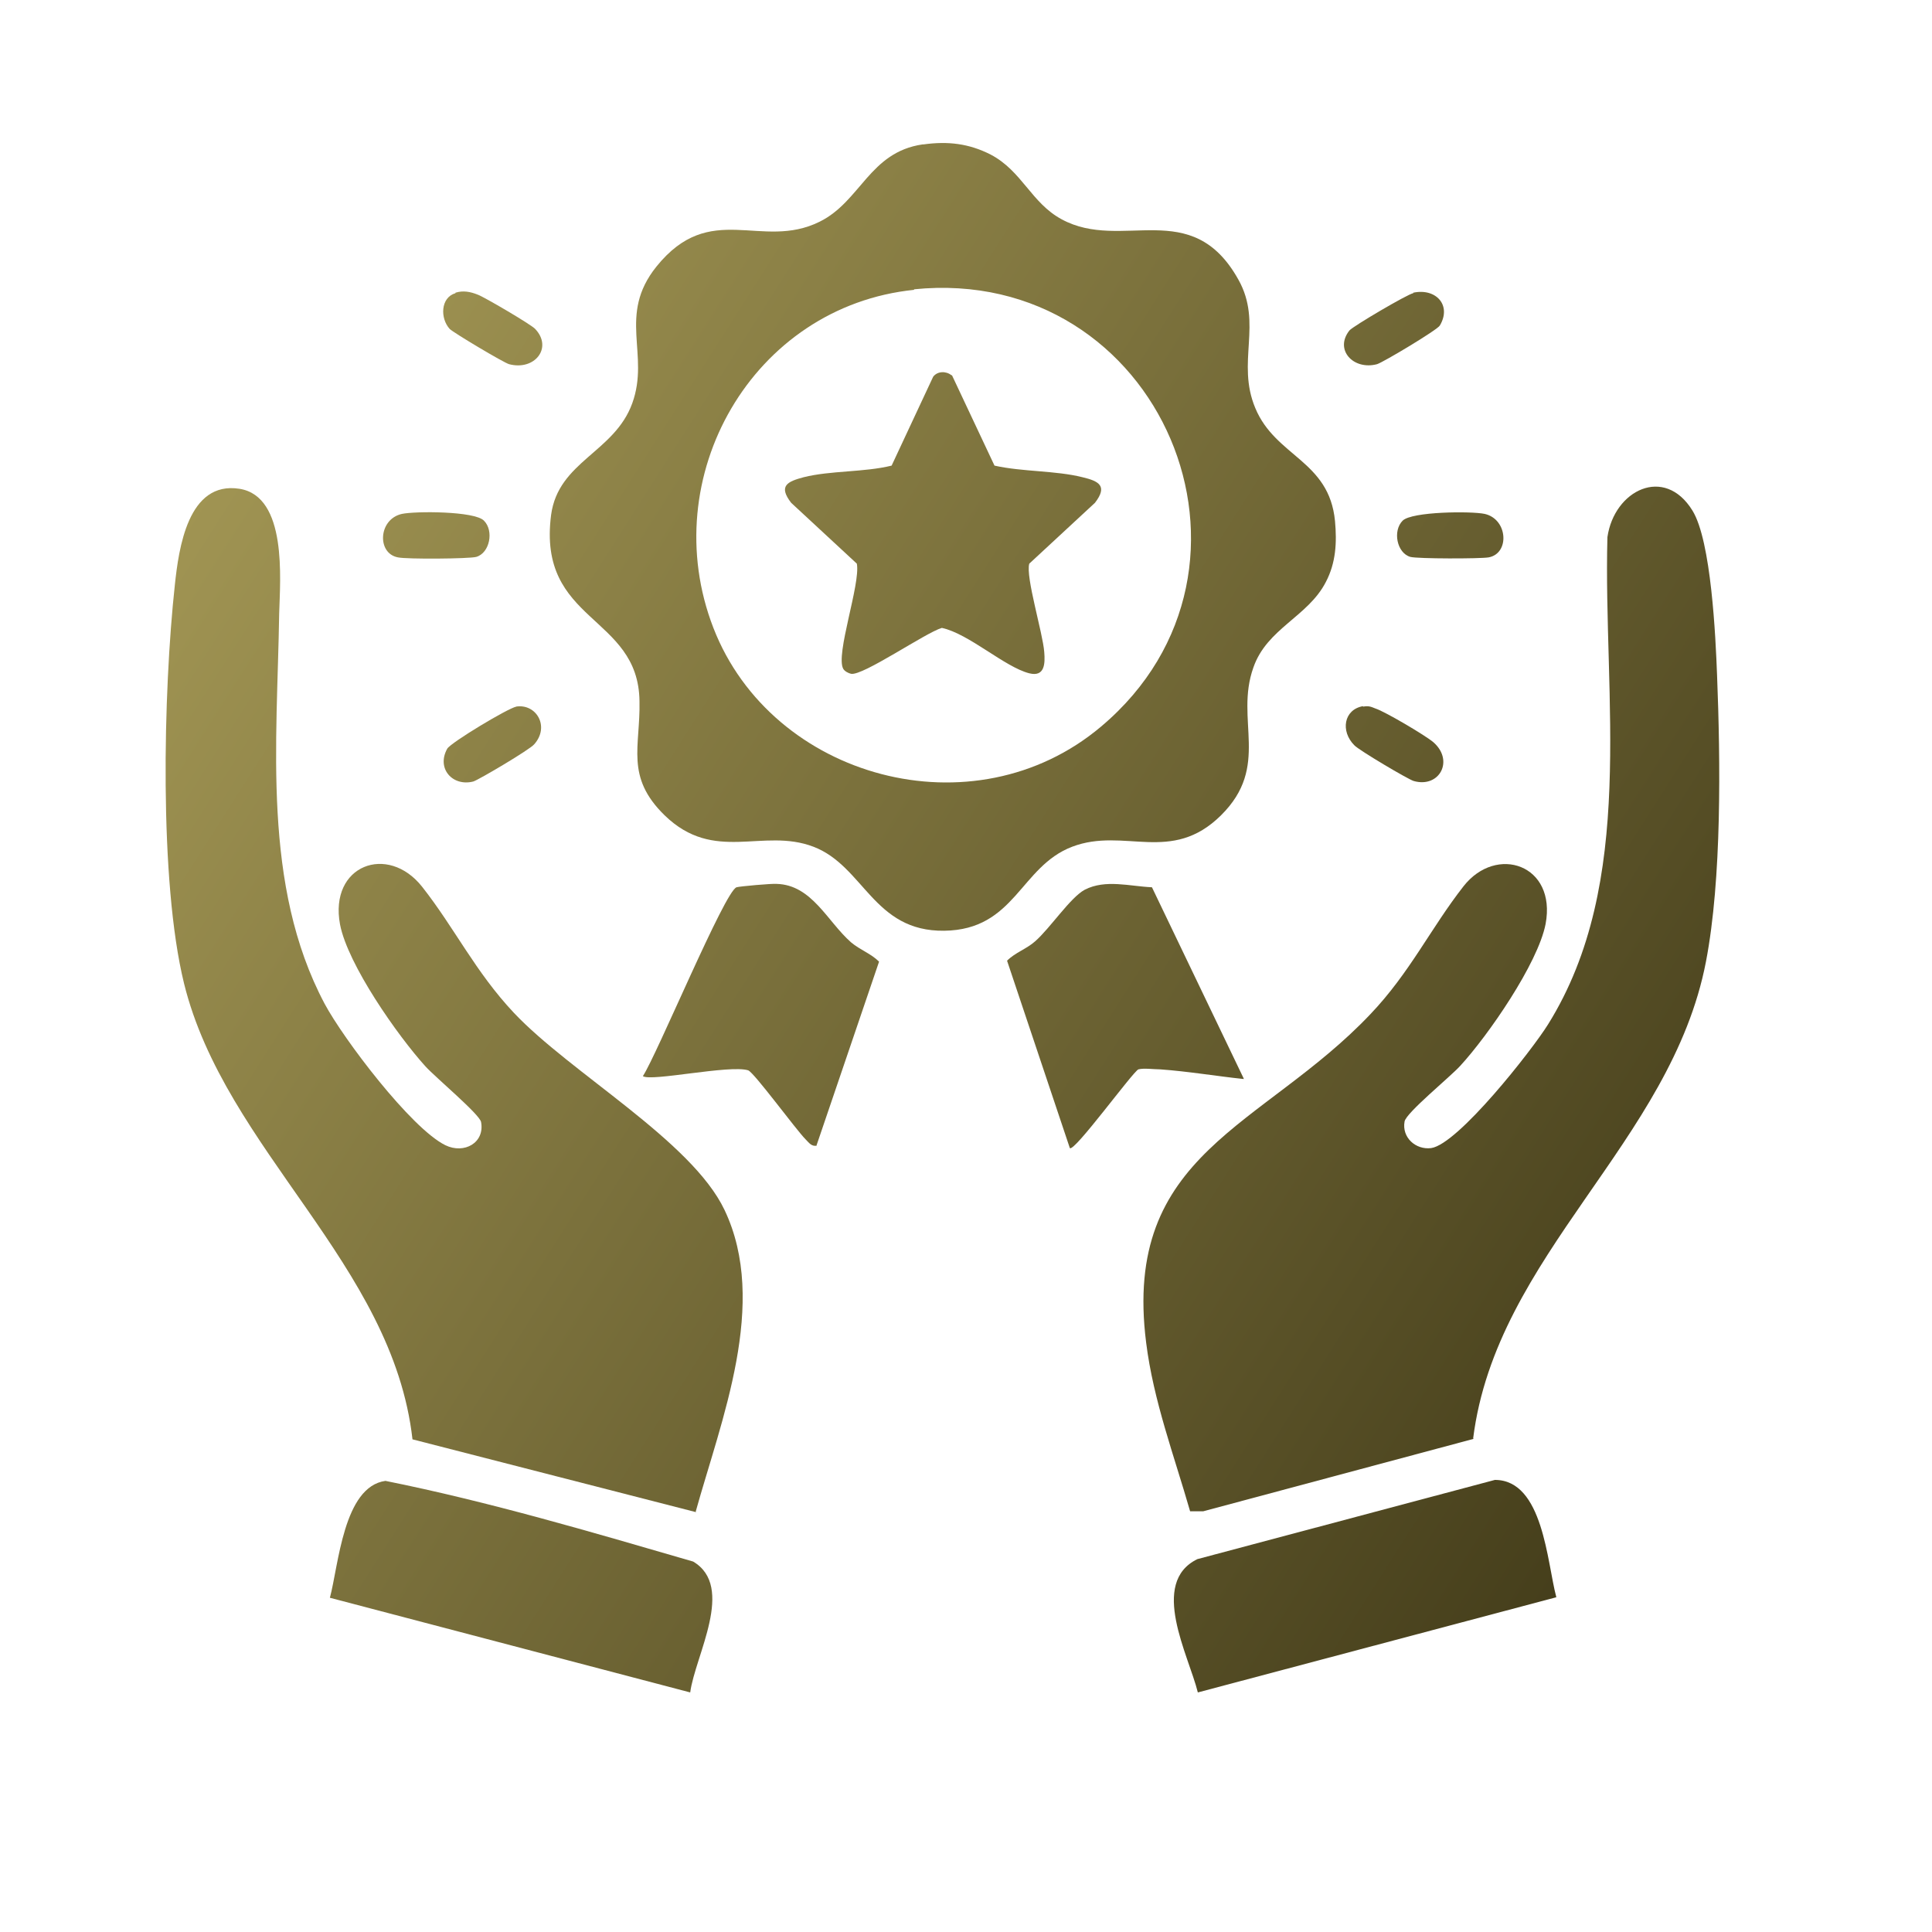
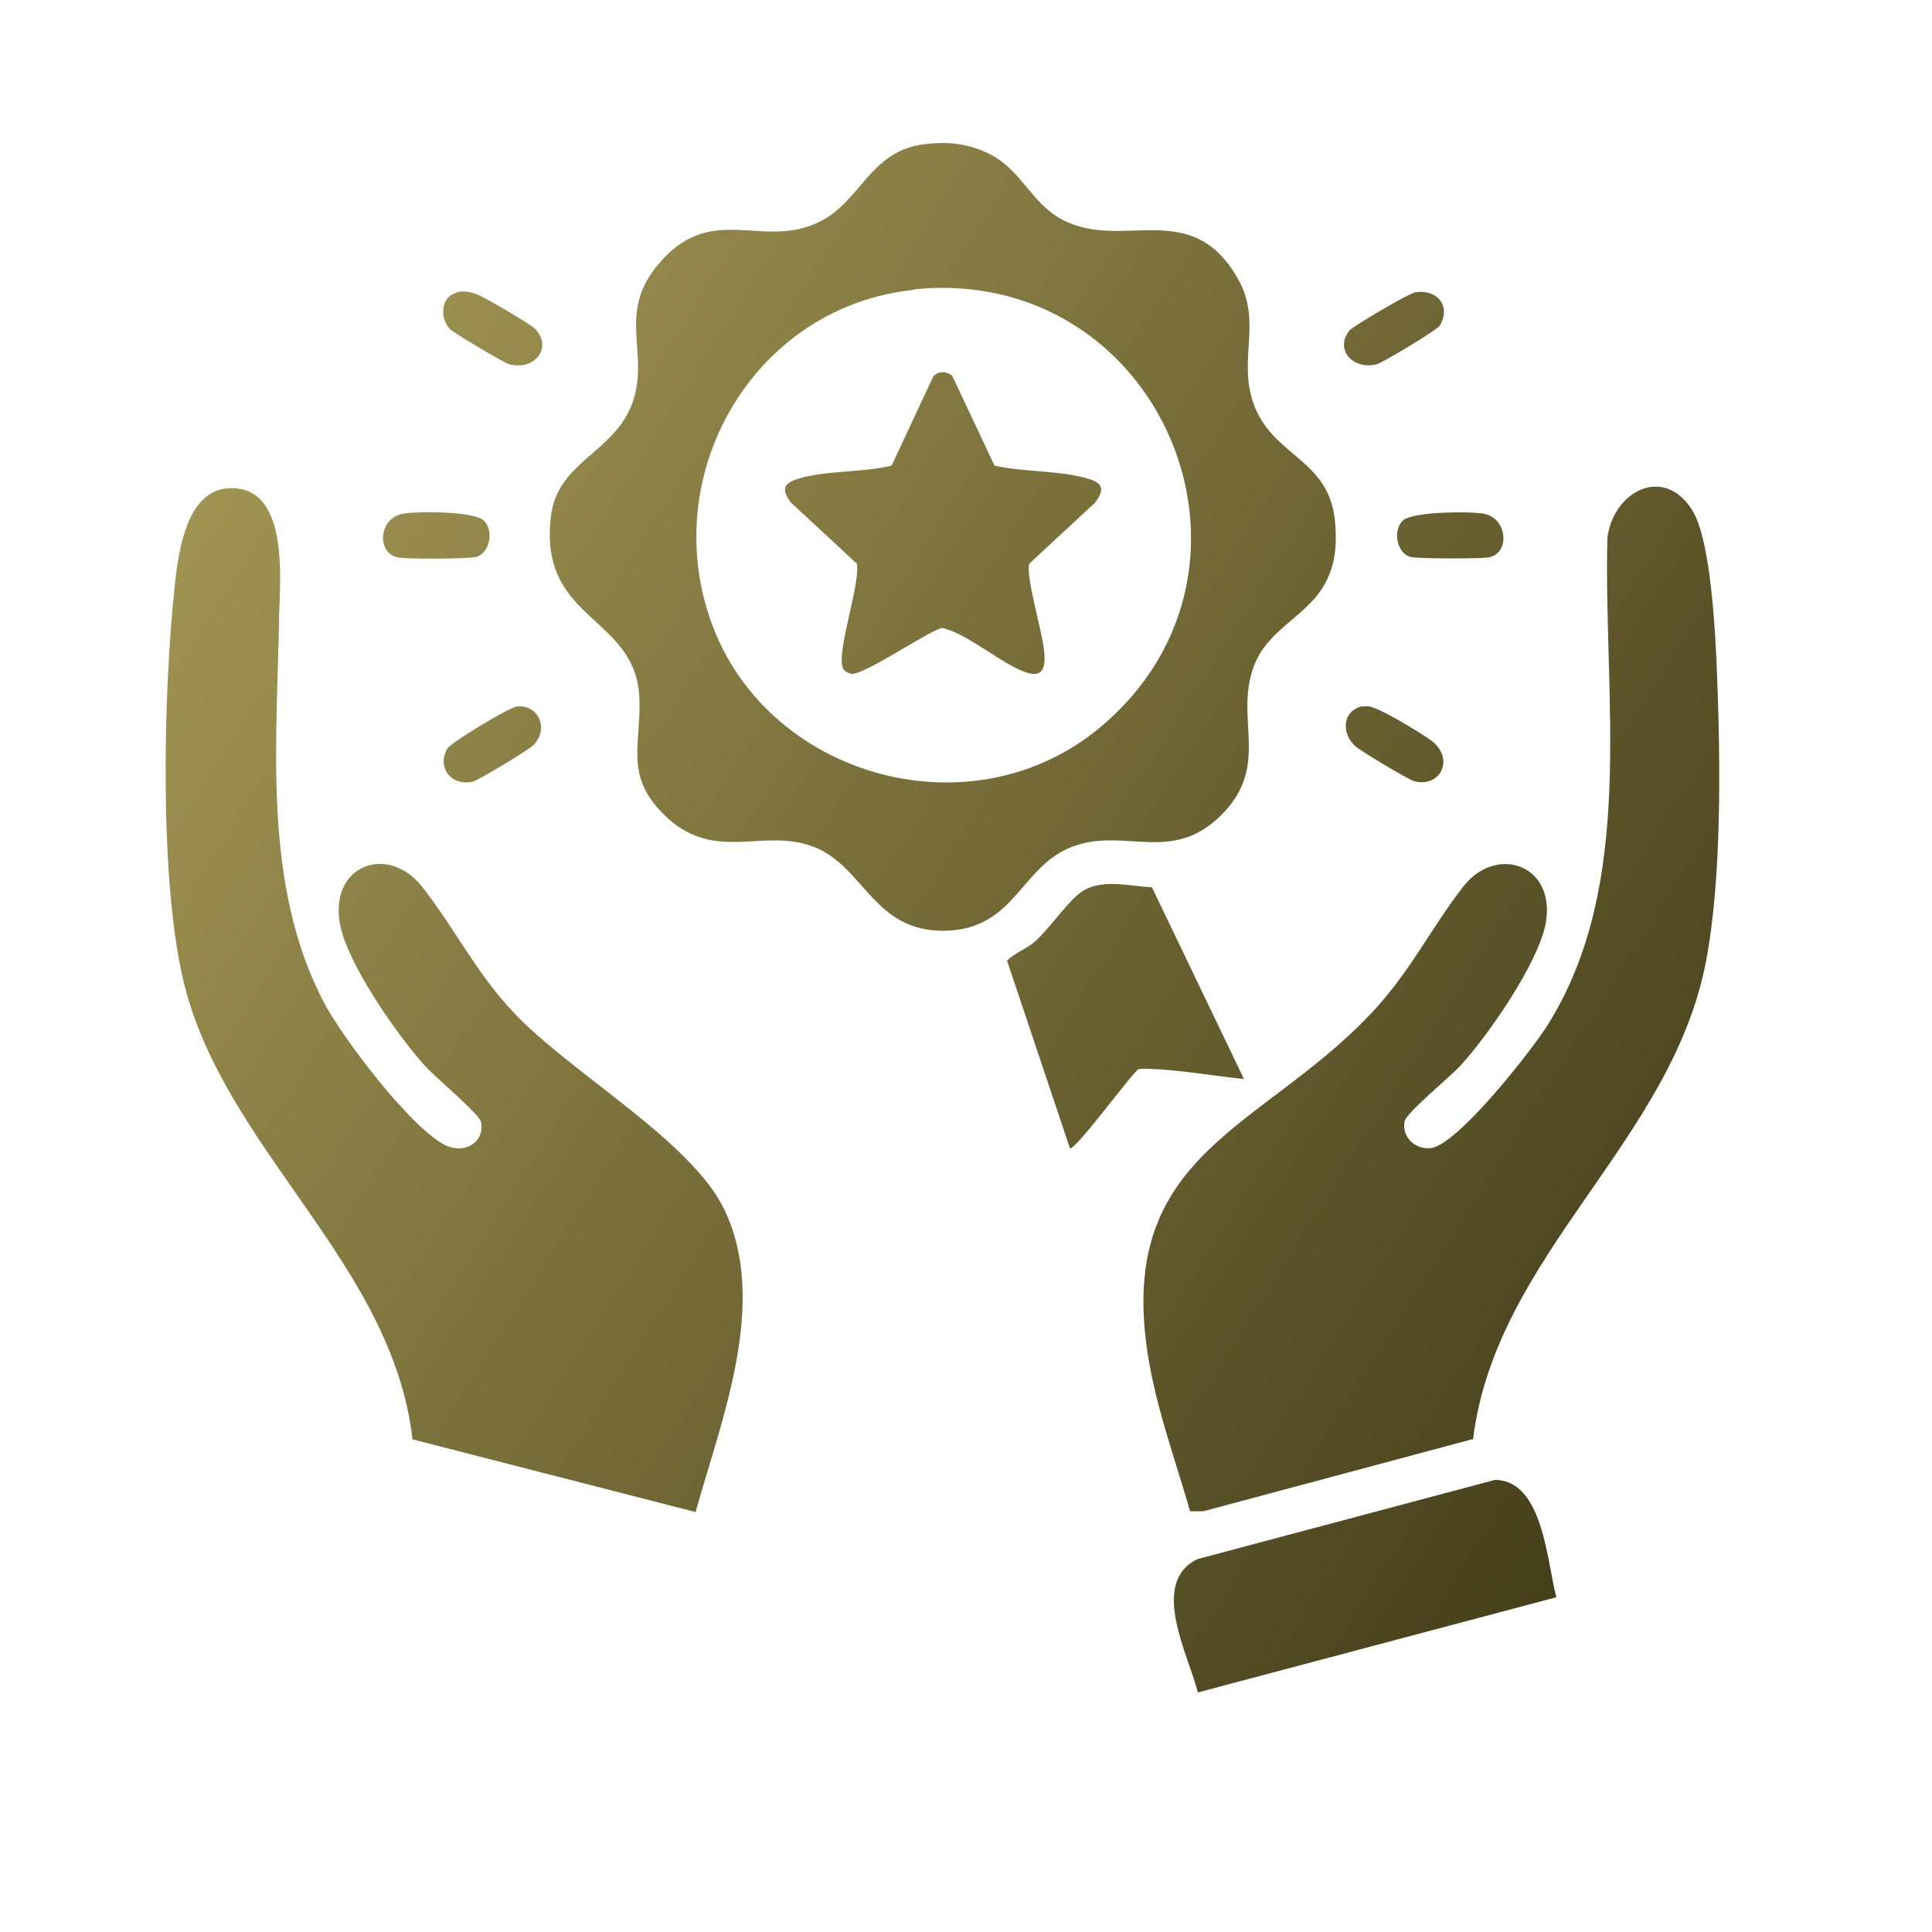
<svg xmlns="http://www.w3.org/2000/svg" xmlns:xlink="http://www.w3.org/1999/xlink" id="Layer_1" data-name="Layer 1" viewBox="0 0 40 40">
  <defs>
    <style>
      .cls-1 {
        fill: url(#linear-gradient-13);
      }

      .cls-2 {
        fill: url(#linear-gradient-2);
      }

      .cls-3 {
        fill: url(#linear-gradient-10);
      }

      .cls-4 {
        fill: url(#linear-gradient-12);
      }

      .cls-5 {
        fill: url(#linear-gradient-4);
      }

      .cls-6 {
        fill: url(#linear-gradient-3);
      }

      .cls-7 {
        fill: url(#linear-gradient-5);
      }

      .cls-8 {
        fill: url(#linear-gradient-8);
      }

      .cls-9 {
        fill: url(#linear-gradient-14);
      }

      .cls-10 {
        fill: url(#linear-gradient-7);
      }

      .cls-11 {
        fill: url(#linear-gradient-9);
      }

      .cls-12 {
        fill: url(#linear-gradient-11);
      }

      .cls-13 {
        fill: url(#linear-gradient-6);
      }

      .cls-14 {
        fill: url(#linear-gradient);
      }
    </style>
    <linearGradient id="linear-gradient" x1="1.04" y1="2.53" x2="37.3" y2="25.61" gradientUnits="userSpaceOnUse">
      <stop offset="0" stop-color="#b1a45d" />
      <stop offset="1" stop-color="#453e1b" />
    </linearGradient>
    <linearGradient id="linear-gradient-2" x1="-5.19" y1="12.31" x2="31.07" y2="35.39" xlink:href="#linear-gradient" />
    <linearGradient id="linear-gradient-3" x1="2.49" y1=".24" x2="38.75" y2="23.33" xlink:href="#linear-gradient" />
    <linearGradient id="linear-gradient-4" x1="-4.92" y1="11.89" x2="31.34" y2="34.98" xlink:href="#linear-gradient" />
    <linearGradient id="linear-gradient-5" x1="-9.88" y1="19.67" x2="26.39" y2="42.75" xlink:href="#linear-gradient" />
    <linearGradient id="linear-gradient-6" x1="-1.03" y1="5.78" x2="35.23" y2="28.87" xlink:href="#linear-gradient" />
    <linearGradient id="linear-gradient-7" x1="-3.03" y1="8.91" x2="33.23" y2="32" xlink:href="#linear-gradient" />
    <linearGradient id="linear-gradient-8" x1="-.55" y1="5.01" x2="35.72" y2="28.1" xlink:href="#linear-gradient" />
    <linearGradient id="linear-gradient-9" x1="5.51" y1="-4.5" x2="41.77" y2="18.59" xlink:href="#linear-gradient" />
    <linearGradient id="linear-gradient-10" x1="1.74" y1="1.42" x2="38" y2="24.51" xlink:href="#linear-gradient" />
    <linearGradient id="linear-gradient-11" x1="7.13" y1="-7.04" x2="43.39" y2="16.05" xlink:href="#linear-gradient" />
    <linearGradient id="linear-gradient-12" x1="-2.16" y1="7.55" x2="34.1" y2="30.63" xlink:href="#linear-gradient" />
    <linearGradient id="linear-gradient-13" x1="3.23" y1="-.91" x2="39.49" y2="22.18" xlink:href="#linear-gradient" />
    <linearGradient id="linear-gradient-14" x1="2.35" y1=".47" x2="38.61" y2="23.56" xlink:href="#linear-gradient" />
  </defs>
  <path class="cls-14" d="M30.51,29.79l-5.6,1.5h-.27c-.33-1.15-.76-2.29-.91-3.49-.5-3.94,2.41-4.45,4.64-6.8.82-.86,1.25-1.78,1.93-2.65s1.93-.45,1.7.78c-.16.82-1.19,2.31-1.77,2.94-.21.23-1.12.97-1.15,1.15-.06.33.23.59.55.55.56-.08,2.09-2.03,2.42-2.56,1.84-2.95,1.14-6.77,1.23-10.09.14-.97,1.18-1.49,1.76-.55.39.63.48,2.62.51,3.41.07,1.78.1,4.21-.23,5.93-.72,3.74-4.34,6.06-4.82,9.87Z" />
  <path class="cls-2" d="M14.42,31.31l-5.88-1.51c-.41-3.63-3.88-5.99-4.73-9.44-.52-2.12-.43-6.05-.19-8.25.08-.75.27-2.16,1.34-1.99.99.16.84,1.87.82,2.58-.04,2.67-.36,5.63.94,8.08.39.73,1.79,2.58,2.5,2.93.39.19.82-.05.74-.48-.03-.16-.94-.92-1.15-1.15-.58-.64-1.61-2.11-1.77-2.94-.23-1.23.99-1.68,1.7-.78.67.85,1.1,1.76,1.9,2.61,1.18,1.25,3.68,2.65,4.36,4.08.92,1.93-.07,4.35-.6,6.26Z" />
  <path class="cls-6" d="M19.12,2.99c.5-.07.94-.02,1.39.21.65.34.84,1,1.47,1.34,1.25.68,2.69-.49,3.66,1.25.51.91-.05,1.71.35,2.66.42,1.01,1.53,1.08,1.65,2.34.04.44.02.86-.19,1.26-.37.72-1.22.96-1.5,1.77-.39,1.09.36,2.04-.67,3.06s-2,.24-3.08.65-1.18,1.72-2.65,1.74-1.66-1.34-2.71-1.74-2.05.35-3.08-.65c-.82-.8-.5-1.42-.52-2.36-.02-1.8-2.12-1.62-1.83-3.86.15-1.11,1.31-1.29,1.68-2.31s-.31-1.82.5-2.83c1.12-1.39,2.17-.33,3.38-.93.85-.42,1.03-1.44,2.13-1.6ZM18.93,6c-3.35.34-5.37,3.88-4.16,7s5.39,4.27,8.03,2.04c3.89-3.28,1.23-9.57-3.88-9.05Z" />
  <path class="cls-5" d="M32.22,33.07l-7.42,1.97c-.19-.77-1.01-2.27-.01-2.76l6.16-1.64c1,0,1.08,1.71,1.27,2.42Z" />
-   <path class="cls-7" d="M14.29,35.04l-7.46-1.96c.18-.67.28-2.3,1.15-2.42,2.14.43,4.27,1.06,6.37,1.67.88.52.04,1.95-.06,2.71Z" />
  <path class="cls-13" d="M25.75,22.34c-.57-.06-1.16-.16-1.73-.2-.13,0-.34-.03-.45,0-.11.04-1.33,1.72-1.42,1.63l-1.3-3.88c.17-.17.4-.24.58-.4.31-.27.73-.91,1.03-1.07.43-.22.93-.07,1.39-.05l1.9,3.96Z" />
-   <path class="cls-10" d="M16.91,23.72c-.11.02-.16-.06-.23-.13-.2-.2-1.07-1.39-1.19-1.43-.38-.12-2.02.24-2.18.12.29-.44,1.7-3.84,1.94-3.91.06-.02.74-.08.83-.07.73.02,1.05.78,1.54,1.21.19.16.41.23.58.4l-1.3,3.82Z" />
+   <path class="cls-10" d="M16.91,23.72l-1.3,3.82Z" />
  <path class="cls-8" d="M10.02,10.78c.21.21.12.67-.16.75-.15.04-1.44.05-1.62.01-.44-.08-.41-.79.08-.9.28-.06,1.51-.06,1.7.14Z" />
  <path class="cls-11" d="M29.04,10.78c.19-.19,1.42-.2,1.7-.14.48.11.52.82.08.9-.18.03-1.47.03-1.62-.01-.28-.08-.37-.54-.16-.75Z" />
  <path class="cls-3" d="M9.43,6.06c.16-.05.31-.02.46.04.12.04,1.11.62,1.19.71.37.39-.01.87-.54.73-.11-.03-1.15-.65-1.23-.73-.2-.22-.19-.65.12-.74Z" />
  <path class="cls-12" d="M29.26,6.06c.47-.1.8.26.55.68-.05.09-1.17.76-1.3.8-.49.13-.89-.3-.57-.7.08-.09,1.2-.75,1.32-.77Z" />
  <path class="cls-4" d="M10.68,14.63c.42-.07.71.41.38.78-.09.11-1.14.73-1.26.77-.43.11-.77-.27-.54-.68.08-.13,1.26-.84,1.43-.87Z" />
  <path class="cls-1" d="M28.22,14.63c.12-.02.16,0,.26.04.19.06,1.04.56,1.2.7.43.38.12.95-.41.8-.11-.03-1.14-.64-1.23-.74-.29-.29-.22-.74.18-.81Z" />
  <path class="cls-9" d="M19.71,7.77l.88,1.87c.58.13,1.26.1,1.82.24.34.08.53.18.26.53l-1.36,1.26c-.08.27.28,1.43.31,1.83.02.24.01.52-.31.44-.51-.13-1.25-.82-1.81-.94-.34.1-1.64,1-1.88.95-.05-.01-.13-.05-.16-.1-.17-.29.36-1.76.28-2.18l-1.36-1.26c-.27-.35-.08-.44.26-.53.56-.14,1.25-.1,1.82-.24l.86-1.84c.09-.12.27-.12.38-.03Z" />
</svg>